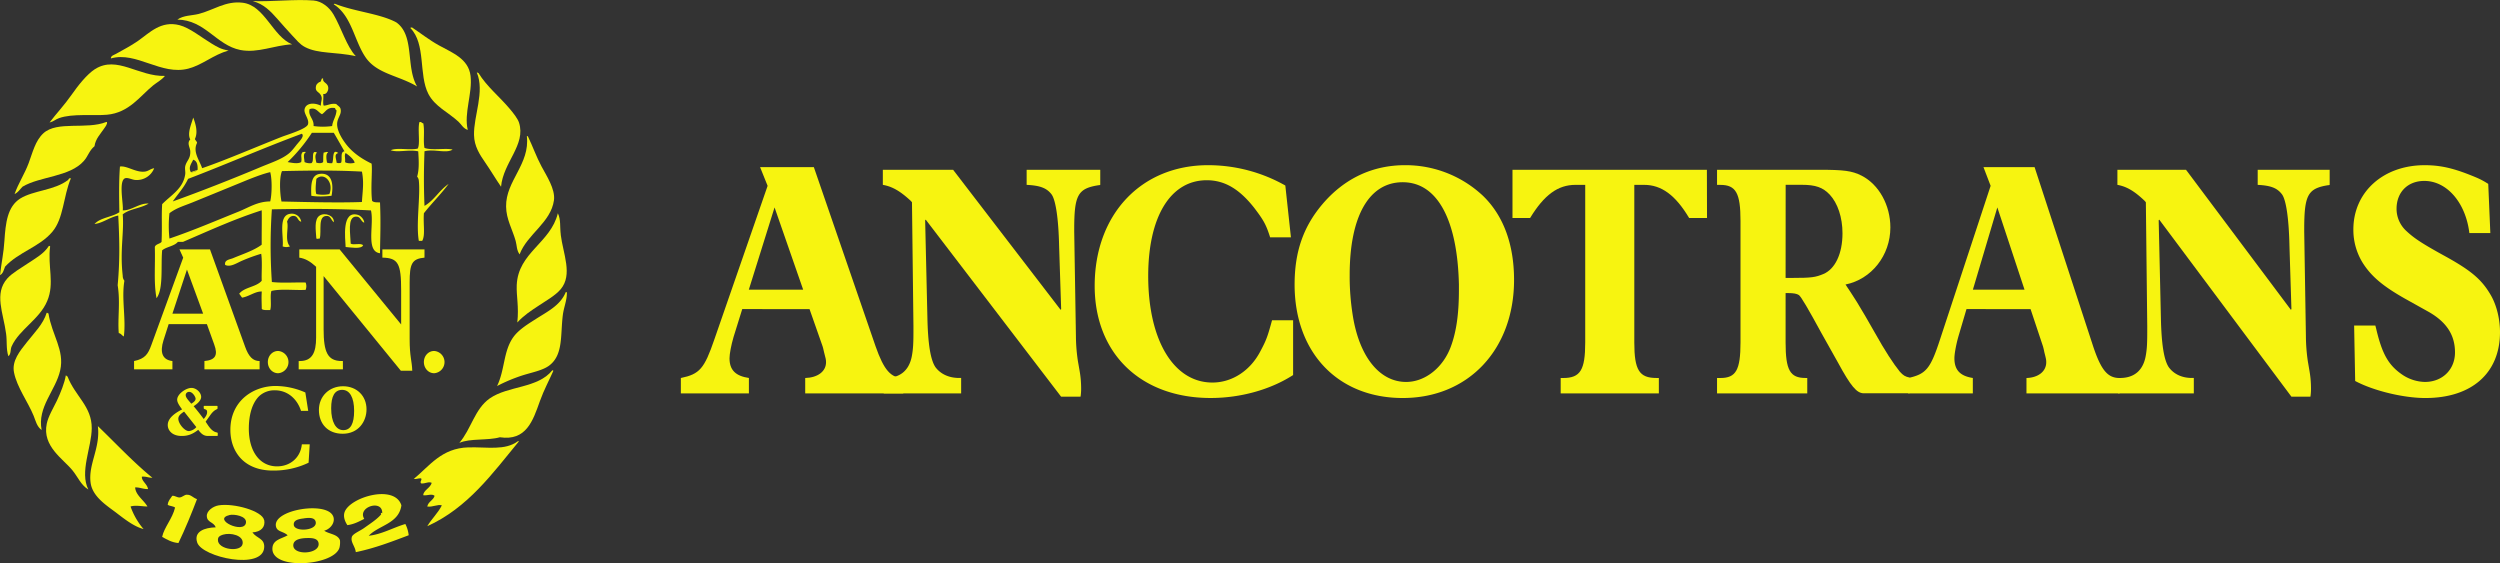
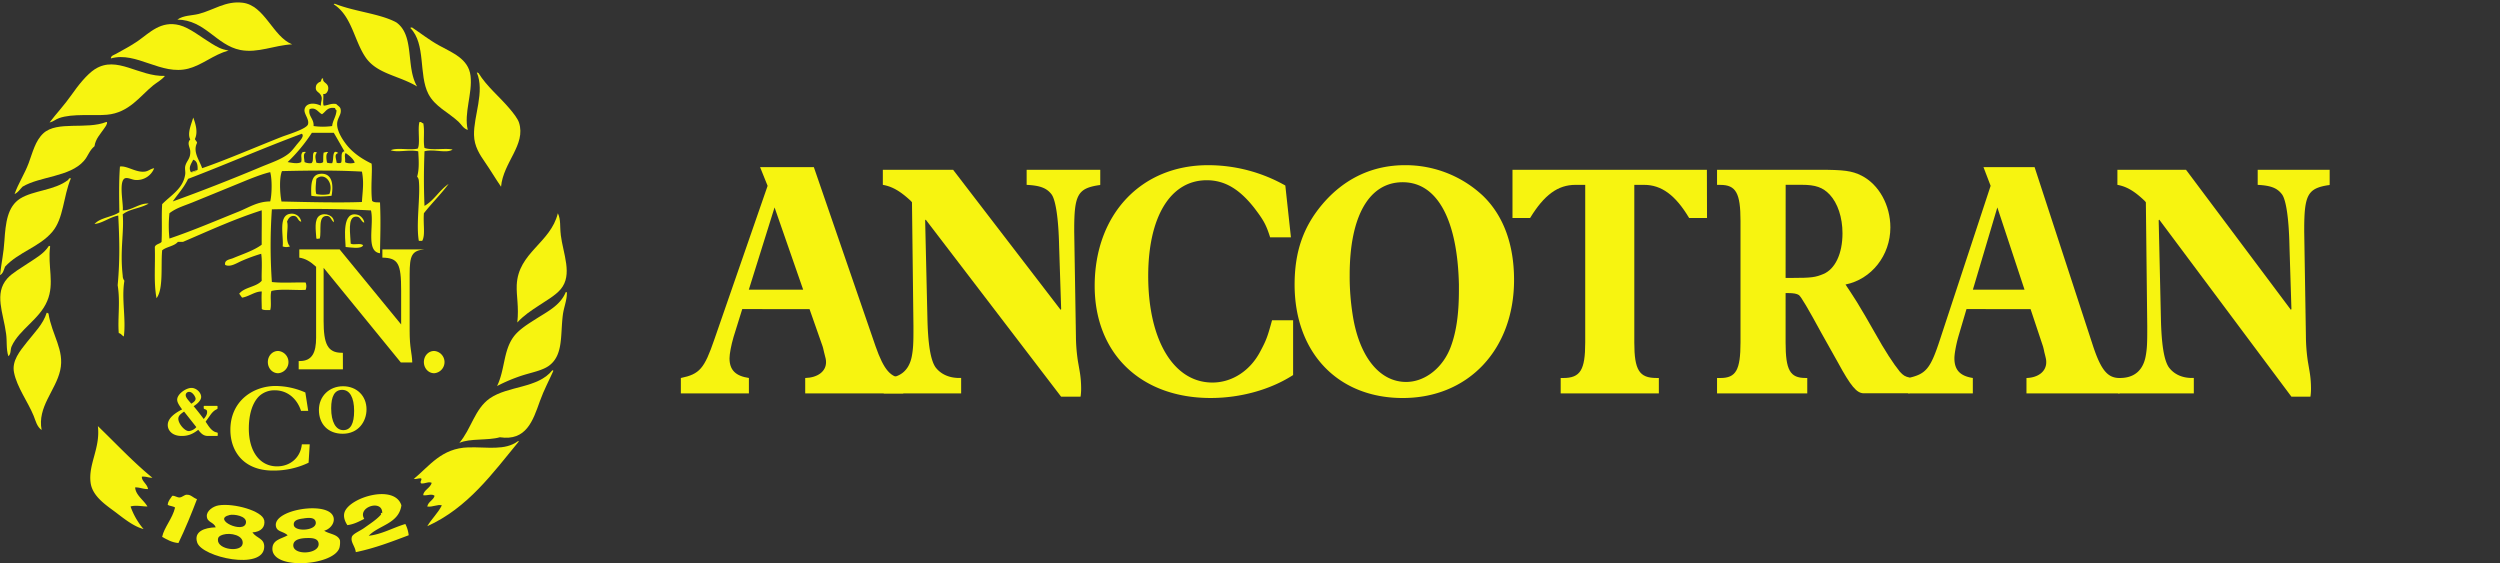
<svg xmlns="http://www.w3.org/2000/svg" id="Lag_1" data-name="Lag 1" viewBox="0 0 1702.1 383.44">
  <rect x="0" y="0" width="1702.1" height="383.44" fill="#333333" stroke="none" />
  <defs>
    <style>.cls-1{fill:#f7f410;}</style>
  </defs>
  <title>Logo_yellow_web</title>
  <path class="cls-1" d="M500.85,543c.06,5.21-2,9.8-2.71,14.93-1.82,13.86.48,27.59-9.53,34.89-4.53,3.25-11.69,4.53-18.05,6.56a113.1,113.1,0,0,0-17.24,7.23c5.41-11.15,4.19-23.66,11.09-33.32,3.92-5.42,10.68-9.33,16.49-13.06,7.78-4.86,15.76-9.06,19.2-17.57.42-.07.69.07.75.34" transform="translate(-114.9 -343.78)" />
  <path class="cls-1" d="M496.66,503.5c1.62,13.11,8.31,27.24,0,37.18-3.65,4.33-10,7.84-14.94,11.16-5.34,3.51-10.21,6.69-14.61,11.49,1.15-11-.67-17.58-.4-25.35.88-22.31,23.05-28.67,28-49,2.16,4.39,1.28,9.4,2,14.54" transform="translate(-114.9 -343.78)" />
-   <path class="cls-1" d="M483.61,457.12c3.24,6.15,9.46,15.35,8.45,23-2.1,15.21-18.19,23.05-23.39,36.84-2.1-2.84-1.83-6.09-2.7-9.19-2.17-7.78-6.43-14.74-6.5-23.4-.26-17.58,16.36-28.73,14.13-47.93.48-.06.75.07.82.41,3.31,6.83,5.54,13.45,9.19,20.28" transform="translate(-114.9 -343.78)" />
  <path class="cls-1" d="M490.91,595.91c.41-.06.68.07.74.34-2.7,6.09-6.42,13-9.19,20.69-4.73,13.32-9.26,27.24-27.24,24.54-8.12,2.36-20.35.61-27.59,3.85,8.18-9.6,10.41-23.05,20.69-30.29,12.51-8.72,32.72-6.76,42.59-19.13" transform="translate(-114.9 -343.78)" />
  <path class="cls-1" d="M468.26,427.24c4.87,15.14-10.74,27-12.23,43.67-3.86-5.61-7-11-10.75-16.43s-7.51-11.09-7.65-18.79c-.33-12.91,7.45-29.41,1.9-42.52.61-.14.68.33,1.15.33,5.68,9.27,14.27,16,21.43,24.55,2.17,2.56,5.27,6.49,6.15,9.19" transform="translate(-114.9 -343.78)" />
  <path class="cls-1" d="M467.52,644.18h.75c-18.13,22-34.82,45.36-62.47,57.87,3-5.07,7.23-8.86,9.94-14.2-2.91-.88-6.09,1.29-9.94.81.67-3.45,4.05-4.12,5-7.3-1.9-1.69-4.86,0-7.71-.4-.06-3.31,4.81-4.87,5.75-8.45-2.23-1.09-4.53.75-7.24.4-1.15-1.35.89-2.16,0-3.45-2-.2-2.9.68-5,.41,10.81-8.92,18.93-21,37.18-21.5,13.25-.33,24.88,2.3,33.73-4.19" transform="translate(-114.9 -343.78)" />
  <path class="cls-1" d="M435.27,395.46c1.42,11.83-4.66,25.42-1.89,36.78-3.25-1.08-4.26-3.72-6.49-5.75-7-6.41-15.88-10.2-20.35-18.79-6.7-13-1.56-34-12.23-44.82.06-.47.67-.34,1.14-.4,6,4,11.63,8.51,18.39,12.23,8.66,4.87,20.08,8.93,21.43,20.75" transform="translate(-114.9 -343.78)" />
  <path class="cls-1" d="M403.91,444.48c4.86,1.89,14.73-.07,19.13,1.15-4.27,2.83-12.72-.61-19.13,1.15-.48,12.91-.55,23.25,0,37.18,6.62-3.79,10.14-10.75,16.42-14.94-5.21,7-11.42,13.05-16.83,19.94-.55,7.77,1.08,15-1.15,18.8h-2.3c-2-11.36,1.15-30.56,0-41a4.64,4.64,0,0,0-1.15-2.7c1.55-5.21,1.09-11.63.75-17.24-6.5-1.42-13.86,1-18.73-.75,4.46-2,13.18.2,18.39-1.15,1.82-3.24-.14-13,1.14-18,1.56-.41,1.5.8,2.64.8,1.09,5.62-.2,11.56.82,16.84" transform="translate(-114.9 -343.78)" />
  <path class="cls-1" d="M384.7,359c12.72,9,6.29,30.35,14.2,43.67-12.51-7.51-27-8.45-34.88-19.54-8-11.43-9.47-28.4-21.84-36.37,0-.41.47-.34.74-.41,13.25,5.28,29.69,6.56,41,12.24a8.19,8.19,0,0,0,.74.41" transform="translate(-114.9 -343.78)" />
  <path class="cls-1" d="M390.85,700.49a21.64,21.64,0,0,1,2.3,7.71c-11.49,4.33-22.92,8.79-36,11.5-.47-4.06-3.72-6.83-2.7-10.34.61-2.17,5.47-4,8.45-6.16,4.19-3,8.72-5.88,11.49-9.2,0,0-.68-1.69.74-.73.48-9.87-17.23-4.34-12.23,3.78-3.52,1.75-6.83,3.65-11.49,4.26-1.83-2.71-2.91-6-1.9-8.86,3.52-10.14,34.15-19.27,38.68-4.6-1.77,12.51-15.22,13.39-22.25,20.69,9.06-1,16.76-5.61,24.94-8" transform="translate(-114.9 -343.78)" />
  <path class="cls-1" d="M249.43,459.42c.2-3.52-.48-6.15-3-6.9-1.08,2.44-3.52,5.21-1.56,8.46,2.37.26,3.31-.75,4.6-1.56m49.41,21.5c1.09-4.26,1.43-14.67,0-19.94-5.26,1.21-12.36,4-18.38,6.48-11.36,4.67-22.65,9.27-33.74,13.8-5.61,2.36-11.83,4-16.49,7.7a80.78,80.78,0,0,0,0,17.24c16.29-5.54,31.51-12.1,47.19-18.39,7.1-2.91,12.84-6.83,21.42-6.89m18.39-39.08c1.43-1.82,5.21-5.41,3.12-7C294,444.62,269,455.63,242.94,465.57c-2.71,5.88-6.9,10.28-10.42,15.35,18.12-6.49,40.91-15.42,59.84-23.39,7.16-3,14.19-5.21,19.13-9.2,1.82-1.42,4-4.26,5.74-6.49m26.84-23c-.74-.07-.74-1-1.15-1.49-5.2-.88-6.15,2.51-8.78,4.19-2.64-1.22-4.2-5.07-8.45-3.45-1.22,4.67,3.1,6.49,2.7,11.5a43.88,43.88,0,0,0,12.64,0c.48-4.06,2.77-6.43,3-10.75m3.11,35.69c1-2.37-.81-7.43,2.3-7.7-2.43-4.19-4.8-8.46-7.29-12.64H327.24a112.41,112.41,0,0,1-16.5,19.94c2.71.47,6.9,1.42,9.2,0,.81-2.91-.88-4.8,1.15-6.9.54.2,2-.47,1.89.41-2,1-.81,4.26-.74,6.49a8.72,8.72,0,0,0,4.59.74c2.51-1.08-.67-9.47,3.86-7.23-1.63,1.89-1,3.92-.41,6.89,1.56.41,3.52.61,4.6-.4.2-1.9-.07-4.06.4-6.49,1.15,0,2.17-.95,3.05,0-1.9.61-1.15,5.14-.75,6.89a8.83,8.83,0,0,0,3.45.34c1.35-2.09-.34-10.34,4.19-6.9-3.11.89-1.34,3.73-1.15,6.56a4.09,4.09,0,0,0,3.11,0m2.64-.4c1.15,1,4.93,1.08,6.56.4-.54-2.23-3.72-4.93-6.15-6.56-1.09,1.56-.07,3.46-.41,6.16m11.49,27.18c.34-6.56,1.56-13,0-20.69-17.1-.95-34.2-.82-54.42-.34-2,4.53-1.42,15.48-.34,20.69,18.46.41,39.42.94,54.76.34m12.31.4c.61,13.32.14,23.39,0,34.48-9.94-1.15-3.86-19.61-6.16-29.14-23.72-1.28-46.64-1.15-67.46-.74a360.58,360.58,0,0,0,0,49.48c7,.82,15.41.14,23,.34a7,7,0,0,1,0,5c-7.64.41-16.9-.87-23.32.75-1.09,3.58.27,9.46-.82,13-2.09-.06-4.66.28-5.74-.74-.07-5.34-.27-7.71,0-11.89-4.53-.14-8.58,3.38-13.38,4.18-.75-.8-1.22-1.82-2-2.63,3.51-4.6,11.62-4.53,15.34-8.86-.2-6,.48-13-.34-18.39a115,115,0,0,0-12.7,4.6c-3.79,1.56-8.19,4.8-11.84,3-.74-3.51,3.31-3.71,5.34-4.59,6.43-2.71,14.4-5.28,19.54-9.2-.07-8.38.14-15.75,0-23.39-19,6.09-36.1,14-53.61,21.5H236c-2.51,3-7.71,3.24-10.69,5.74-1,10.21,1,26.44-3.85,32.59-2-11.09-.75-21.3-1.15-34.88.61-2,3.38-2,4.59-3.45.48-10.75-.13-17.11.41-25.69,6-6.15,14.27-10.48,15.68-20.28.27-1.69-.33-3.66,0-5.41.89-4.06,3.66-4.94,3.46-10.34-.07-2.37-2.51-5.62,0-8-2.24-4.19.81-10.54,2-14.94,1.61,4.12,3.38,10.07,1.15,14.6.33,1,1.28,1.49,1.48,2.64-3.11,6.09,1.62,11.76,3.45,17.24,16-5.48,36.91-14.53,54.42-21.43,3.51-1.35,16.77-5.28,17.65-8.45,1-3.65-3.05-7.17-2.3-10.35.94-4.25,6.55-4.59,11.08-2.3-.13-2.63,1-4.25.41-6.15-1.15-3.51-4.19-2.9-3.85-6.49.2-1.75.81-2.29,2.3-3.44,1.82.2,1.14-3.45,2.7-2.3-.61,2.9,3.79,2.7,3.45,6.89-.07,1.36-1.29,4.06-3.45,3.45.47,1.89-.47,6.63.4,8,3-.2,4.68-1.68,8.46-1.14,1.21,1.28,2.7,1.89,3,3.44.94,4.19-2.9,6.16-2.3,11.5.54,4.53,3.72,9.53,6.49,13,4.53,5.67,10.82,9.73,16.9,12.64.68,4.59-.74,16.49.34,25.28.94,1.28,3.31,1.08,5.41,1.15" transform="translate(-114.9 -343.78)" />
  <path class="cls-1" d="M358.68,490.11c2,.61,4.26,3.24,4.19,5.34-2.77-1.22-2.23-4.39-5.75-4.19-5.88.27-3.58,12.1-3.45,18.39,2,1.22,7-.68,8.45,1.15-1.28,2.83-8.85,1.35-11.9,1.15-.2-5.68-2.9-25.29,8.46-21.84" transform="translate(-114.9 -343.78)" />
-   <path class="cls-1" d="M341.77,353.28c5.55,9.4,9.13,22.18,15.36,28.73-13.87-3-25.5-1.49-34.49-6.15-3.72-1.9-6.08-5.14-8.85-8-3.18-3.32-6.5-7.24-9.94-11.09-4.8-5.41-9.26-10.21-16.9-12.24,13.45.47,28.87-1.42,41.44-.41,5.81.48,10.82,4.87,13.38,9.2" transform="translate(-114.9 -343.78)" />
  <path class="cls-1" d="M332.58,490.52c3.72-2.3,10,.06,9.6,4.59-1.82-1.42-2.1-4-4.19-4.26-7.17-.88-3.92,10.41-5.41,15.35-1.42,0-1.08.41-2.3,0-.34-5.54-1.69-13.25,2.3-15.68" transform="translate(-114.9 -343.78)" />
  <path class="cls-1" d="M339.14,475.91c3.31-8.1-3.79-15.27-8.86-10.34-.07,1.62-1,7.64,0,10.34a21.5,21.5,0,0,0,8.86,0M333,462.12c7.77-.68,9.19,6.76,7.64,14.94-4,.48-9.87.75-13.79,0-.34-8,0-14.39,6.15-14.94" transform="translate(-114.9 -343.78)" />
  <path class="cls-1" d="M319.94,494.71c-2.37-.47-2.1-3.45-4.6-3.86-2.9-.47-4.32,2-5,3.86,1.36,4-1.89,12.78,2,16.83a7.09,7.09,0,0,1-5,0c.89-6.35-3.3-21,5-22.17a6.48,6.48,0,0,1,7.64,5.34" transform="translate(-114.9 -343.78)" />
  <path class="cls-1" d="M280.05,345.64c15.14,1.76,20.48,23,33.74,28.33-12.24.61-23.33,6.15-35.22,3.85-16.43-3.24-24-20.49-42.93-20.69,4.32-3,9.53-2.63,14.53-3.85,9.87-2.5,18.39-9.06,29.88-7.64" transform="translate(-114.9 -343.78)" />
  <path class="cls-1" d="M314.6,714.69c.34-3.85,5.54-4.6,10.34-4.6,3.05,0,6.63.41,6.9,3.86.54,7.36-17.92,8.18-17.24.74m7.23-18c3.52-.48,7.57-.74,8.05,2.63.87,5.82-14.2,6.76-14.94,2-.41-3.17,2.57-4.11,6.89-4.59m24.54,14.94c-1.49-4.26-7.3-4.19-10.75-6.55,5.68-1.56,9.06-8.32,4.26-12.24-8.31-6.83-38.26-1.36-37.18,8.78.47,4.33,4.93,3.65,8.05,6.56-4.26,2.43-9.81,3-10.35,8.39-1.62,15.75,42.05,12.5,45.64,0a15.36,15.36,0,0,0,.33-4.94" transform="translate(-114.9 -343.78)" />
  <path class="cls-1" d="M271.27,694.41c2.7-.68,11.89.55,11.08,5.35-1.28,7.84-23.53-2.44-11.08-5.35m-8,16.84c.07-1.9,1.08-2.71,3.45-3.45,5.13-1.55,14.2.41,13.38,6.15-.81,6.15-17.17,4.13-16.83-2.7m31.44-13.39c-1.22-6.22-20.62-11.7-31-10-3.71.61-8.18,3.72-8,7.3.14,4.47,4.67,3.86,6.08,7.65-7.5.2-15.14,2.76-12.63,10.34,3.3,10.07,45.08,19.19,45.63,3.1.2-6.07-5.07-5.8-8.05-10,6-.34,8.92-3.72,8.05-8.39" transform="translate(-114.9 -343.78)" />
  <path class="cls-1" d="M258.62,373.22c4.19,2.5,6.63,4.12,11.9,4.94-10.55,3-17.51,9.67-27.24,12.3-18.59,5-35.5-11.9-52.87-6.89-.2-1.9,2.37-2.44,3.45-3.11,5-2.84,9.87-5.28,14.94-8.79,8-5.62,15.68-14,28.32-10.75,7,1.83,15,8.38,21.5,12.3" transform="translate(-114.9 -343.78)" />
  <path class="cls-1" d="M249.43,459.42c-1.29.81-2.23,1.82-4.6,1.56" transform="translate(-114.9 -343.78)" />
  <path class="cls-1" d="M242.13,680.62c2.77-.14,3.91,1.9,6.89,3-3.58,9.46-8,20.29-12.64,29.88-4.66-.4-7.84-2.43-11.09-4.19,1.42-6.63,7-12.37,8.8-19.94-1.23-1.09-3.66-.95-5-1.89.27-2.84,1.89-4.26,3.11-6.16,1.83-.13,3.24,1.22,4.93,1.16,2-.14,3.25-1.9,5-1.9" transform="translate(-114.9 -343.78)" />
  <path class="cls-1" d="M179.66,390.8c14.87-9.4,29.61,5.2,47.53,4.67-2.37,2.9-5.68,4.53-8.05,6.49-8.85,7.16-16.29,18.59-31.44,19.94-9.19.81-23.52-.95-32.58,2.3-2.37.81-3.65,2.29-6.49,3,4.53-6,10.07-11.83,14.94-18.8,4.46-6.35,10.28-13.85,16.09-17.64" transform="translate(-114.9 -343.78)" />
  <path class="cls-1" d="M218.74,669.06c-2.64.07-4.33-1-7.24-.75-.27,3.05,3.65,4.94,4.19,8.45-3.38.08-5.47-1.21-8.78-1.14.33,5.27,5.87,8.65,8.38,13-3.65,0-8-1.07-11.5,0A48.16,48.16,0,0,0,212.65,704c-6.36-1.7-12.37-6.36-18.05-10.69-6.35-4.94-16.63-11-18-20.75-1.76-12.78,6.76-23.6,4.93-38.67,12.31,11.83,23.94,24.4,37.19,35.22" transform="translate(-114.9 -343.78)" />
  <path class="cls-1" d="M198.46,487c5.87.27,11.42-5.14,17.64-4.6-5.82,3.38-12.71,3.45-17.64,7.31,1,12.43-2,24.54,0,41.78a5.34,5.34,0,0,0,1.14,3.44c-2.09,12.11,1.22,26.1-.4,37.93-1.29-.61-1.83-2-3.45-2.3-.81-10.35,1.15-20.95-.74-32.58,1.55-17,1.28-30,.4-47.46-5.88,1.15-10.81,5.27-16.16,5.75,4-4.4,12-4.67,16.91-8-.14-8.86-.41-20.35.4-31.1,4.66-.75,10.89,4.19,16.84,3.45,2.63-.28,3.78-1.9,6.48-2.3a12.71,12.71,0,0,1-12.64,8c-2.29-.06-5.27-1.89-7.23-1.15-4.6,1.89-.81,18.39-1.55,21.84" transform="translate(-114.9 -343.78)" />
  <path class="cls-1" d="M187.7,426.83c.48,1.49-1.21,3.39-2.3,5-2.16,3.25-5.47,6.49-6.15,11.5-3.65,3-4.32,6.69-7.23,10-9.67,11-29.81,10.4-41.78,17.57-1.76,1.76-3,3.92-5.41,5,2.51-7.23,6.76-13.52,9.6-21.09,2.64-7.1,4.53-15.28,10-20.28,9.4-8.65,29.33-2.3,42.86-7.71Z" transform="translate(-114.9 -343.78)" />
-   <path class="cls-1" d="M160.87,600.1c5.27,13.59,16.56,20.28,16.49,35.23-.07,13-8.38,29.81-2.3,41.77-5.2-3.24-7-8.38-10.75-13-6.28-7.84-20.82-16.42-17.58-31.84,1.09-5.2,4.47-10.61,6.9-15.68,2.57-5.48,5.21-12,6.09-17.24.33-.07.4.14.4.34.34.07.41.4.75.4" transform="translate(-114.9 -343.78)" />
  <path class="cls-1" d="M162.42,465.17h.75c-5.28,12.57-4.87,27.24-12.65,36.44-8.72,10.34-22.91,13.72-32.18,23.72-.88,2.24-1.35,4.8-3.44,5.75,1-8.58,2.56-15.55,3-23.33.81-12.1,2-23.25,10.75-28.79,9.19-5.68,23.32-5.48,32.58-12.65.34-.2.47-1.14,1.15-1.14" transform="translate(-114.9 -343.78)" />
  <path class="cls-1" d="M147.89,557.18c2.43,15,11.08,24.94,8,38.73s-15.69,24.88-12.64,40.63c-3.25-2.23-4.12-6.42-5.41-9.6-4-9.73-11.36-19.4-13.39-29.55-1.62-8,4.06-14.66,8.79-20.67,5-6.37,11.09-12.25,13.45-20,.62-.07.62.41,1.16.41" transform="translate(-114.9 -343.78)" />
  <path class="cls-1" d="M148.22,511.2c.48-.07.68.07.82.34-1.83,13.66,3.17,25.08-2,37.19-5.14,12.36-19,19.4-24.14,30.69-1.15,2.43-.27,5.27-2.3,6.89-1.62-5-.81-10.21-1.55-15.34-1.89-14.27-8.32-27.25.81-37.59,3.44-3.86,9.4-7.1,14.12-10.35,5.15-3.44,10.89-6.55,14.2-11.83" transform="translate(-114.9 -343.78)" />
-   <path class="cls-1" d="M242.19,527.33l-9.9,30h20.9Zm-12.45,37.12-3.56,11.14c-2.44,7.78-1,13.17,6.11,14v5.63H206.18v-5.63c7.56-1.55,9.55-4.91,11.67-10.65l21.78-59.75-2.55-5.63h20.78l23.9,66.22c2.44,6.82,5.33,9.81,9.89,9.81v5.63H254.08v-5.63c7.56-.71,9.34-4,6.67-11.25l-5-13.89Z" transform="translate(-114.9 -343.78)" />
-   <path class="cls-1" d="M348.37,595.22H318.25v-5.63H319c8.33,0,11.12-5.63,11.12-15.92V525.42c-3.9-3.6-7.34-5.63-11.45-6.23v-5.62h27.45l41.9,51.12v-23c0-18.56-2-22.27-12.78-22.51v-5.62h28.67v5.62c-8.66.84-10.11,4.19-10.11,17v38.55c0,12,1.56,14.61,1.78,21.44h-7.79l-52.56-64.42v36.16c0,15.57,2.67,21.67,12.33,21.67h.78Z" transform="translate(-114.9 -343.78)" />
+   <path class="cls-1" d="M348.37,595.22H318.25v-5.63H319c8.33,0,11.12-5.63,11.12-15.92V525.42c-3.9-3.6-7.34-5.63-11.45-6.23v-5.62h27.45l41.9,51.12v-23c0-18.56-2-22.27-12.78-22.51v-5.62h28.67c-8.66.84-10.11,4.19-10.11,17v38.55c0,12,1.56,14.61,1.78,21.44h-7.79l-52.56-64.42v36.16c0,15.57,2.67,21.67,12.33,21.67h.78Z" transform="translate(-114.9 -343.78)" />
  <path class="cls-1" d="M304.26,582.73a7.6,7.6,0,0,1,0,15.16c-3.93,0-7-3.39-7-7.61s3.07-7.55,7-7.55" transform="translate(-114.9 -343.78)" />
  <path class="cls-1" d="M410.5,582.73a7.6,7.6,0,0,1,0,15.16c-3.92,0-7-3.39-7-7.61s3.07-7.55,7-7.55" transform="translate(-114.9 -343.78)" />
  <path class="cls-1" d="M245.16,618.61c2-1.2,2.91-2.21,2.91-3.37s-2-4.65-4.29-4.65a2.26,2.26,0,0,0-2.45,2.07c0,1.8,1.44,3.18,3.83,6M240.23,624c-2.77,1.85-3.92,3.09-3.92,4.89,0,3.33,4.29,8.4,7.15,8.4a7.85,7.85,0,0,0,5.11-2.72Zm14.66,6.88,1.57,2.34c4.2,6.32,6.69,4.25,6.69,5.58V640c0,.55,0,.6-1.34.6h-5.17c-2.72,0-4.38-1-6.77-4.2-3.83,3-7,4.2-11.26,4.2-6.54,0-9.49-3.83-9.49-7.43,0-4.15,3.73-7.56,9.77-10.65-2.39-3.22-3.36-5-3.36-6.64,0-3.83,6-8,9.73-8,3.27,0,6.59,3.13,6.59,6.13,0,2.16-2.17,4.47-5.12,6.32,2.45,2.91,4.61,5.67,6.87,8.71,1.66-1.89,2.31-3.27,2.31-4.7,0-2.54-2.31-1.38-2.31-2.82v-1c0-.33.14-.42.42-.42h8.11c.83,0,.88,0,.88.64v1c0,1.11-1.94.23-5.17,5Z" transform="translate(-114.9 -343.78)" />
  <path class="cls-1" d="M324.74,623.52h-4.88c-2.84-8.67-9.57-14-17.77-14a15.25,15.25,0,0,0-10.78,4c-5.28,5.27-7,14-7,22.07,0,15.65,7.55,25.71,19.22,25.71,9,0,16-6,16.88-15h5.36L325,658.81a54.85,54.85,0,0,1-24.25,5.35c-19.79,0-29-12.9-29-27.74,0-19.71,15.59-29.85,30.83-29.85A50.8,50.8,0,0,1,322.79,611Z" transform="translate(-114.9 -343.78)" />
  <path class="cls-1" d="M348.64,636.64c4.91,0,7.36-4.3,7.36-13.11,0-9.2-3-14.32-8.12-14.32s-7.5,4.3-7.5,12.55c0,9.22,3.14,14.88,8.26,14.88m-.2-29.89c9.34,0,16,6.55,16,15.7,0,8.25-5.46,16.64-16.23,16.64-9.91,0-16.18-6.55-16.18-16.23,0-9.29,7-16.11,16.45-16.11" transform="translate(-114.9 -343.78)" />
  <path class="cls-1" d="M642.25,485l-17.52,56h37Zm-22,69.21-5.91,19c-1.57,5.36-2.76,11.38-2.76,14.51,0,8,4.14,12.06,13.2,13.4v10.49H578.45V601.14c12.8-2.68,15.95-6.25,22.84-26.35l36.23-104.48-5.12-12.73H669l42,121.9c5.71,16.3,10.43,21.66,18.9,21.66v10.49H663.12V601.14c8.47-.23,14.18-4.47,14.18-10.72,0-1.79-.2-2.45-1.37-6.92-.4-2-.79-3.35-1-4l-8.86-25.23Z" transform="translate(-114.9 -343.78)" />
  <path class="cls-1" d="M769.29,611.63h-52.7v-10.5h1.16c9.73,0,15.94-4.9,17.89-14.5,1-5.14,1.17-9.38,1.17-18.09v-2.68l-1-84.39-.78-.89c-7.2-6.7-12.65-9.82-19.06-10.94V459.37h47.84L837,554.7l.38-.45L836,511.83c-.39-19.2-2.33-31.48-5-35.5-3.31-4.46-7.79-6.24-17.12-6.69V459.37H864v10.27a1.9,1.9,0,0,1-1,.22c-14.4,2.23-16.73,6.7-16.73,30.37v1.33l1.16,70.77a117.53,117.53,0,0,0,1.37,17.42l1.17,6.7a67.44,67.44,0,0,1,1,10.94,36.92,36.92,0,0,1-.38,6.47H837.35L745.17,493.31l-.39.44,1.55,67c.39,17.41,2.15,28.13,5.45,33,3.5,4.69,9.14,7.36,16.15,7.36h1.36Z" transform="translate(-114.9 -343.78)" />
  <path class="cls-1" d="M995.3,561.84v37.29C980,609,959.62,614.75,939.2,614.75c-47.71,0-79-30.36-79-76.35,0-48.67,31.67-82.16,77.27-82.16A106.8,106.8,0,0,1,990,470.09l3.82,35.27H979.65c-2.67-8.48-4.39-11.61-10.68-19.87-10.12-12.95-20.23-19-32.44-19-24.81,0-39.88,25-39.88,65.18,0,43.76,17.36,72.56,43.7,72.56,13.35,0,25.75-8,32.62-21.21,4.2-7.81,5-10.27,8-21.21Z" transform="translate(-114.9 -343.78)" />
  <path class="cls-1" d="M1069.94,467.85c-23,0-36.13,23.22-36.13,63.18a166.89,166.89,0,0,0,1.93,26.35c4.25,28.8,18.16,46.44,36.52,46.44,12.94,0,25.31-9.83,30.53-24.34,3.67-10,5.4-22.1,5.4-38.18v-3.79c-1-44.43-14.87-69.66-38.25-69.66m0,146.91c-44.25,0-73.62-31-73.62-77.25,0-22.1,5.8-39.07,18.74-54.47,14.88-17.64,34.2-26.8,56.42-26.8a77,77,0,0,1,53,20.77c13.91,13.39,21.25,33,21.25,57.37,0,47.33-31.11,80.38-75.74,80.38" transform="translate(-114.9 -343.78)" />
  <path class="cls-1" d="M1277.11,492.19h-12.19c-9.33-15.63-18.85-22.55-30.66-22.55h-6.66V577c0,18.76,3.42,24.12,15,24.12h1.71v10.49h-66.84V601.14h1.71c11.62,0,15-5.36,15-24.12V469.64h-6.67c-12,0-21.32,6.92-30.85,22.55h-12V459.37h132.36Z" transform="translate(-114.9 -343.78)" />
  <path class="cls-1" d="M1330.61,533H1335c13.36,0,16-.44,21.34-2.67,8-3.36,13-13.85,13-27.69,0-10.94-3.3-20.54-8.67-26.34-4.69-4.92-9.55-6.7-19.09-6.7h-10.93Zm0,44c0,18.76,3,24.12,13.53,24.12h1.22v10.49h-61.43V601.14h2.26c10.58,0,13.71-5.36,13.71-24.12V494c0-18.76-3.13-24.34-13.71-24.34h-2.26V459.37h69.41c17,0,22.38.67,29,4,11.8,6,19.6,20.09,19.6,35.27,0,19-12.84,35.27-30.54,38.85,3.13,4.69,4.16,6.25,7.81,12,4.34,7.15,6.94,11.62,12,20.54,7.11,12.73,12.83,21.44,17.17,26.8,2.43,2.67,3.65,3.34,6.59,4v10.72h-31.06c-4.85,0-8.84-4.69-17.69-21L1355.25,571c-9.37-17.19-14.06-25.23-15.62-26.35-1.39-.89-3.47-1.33-7.29-1.33h-1.73Z" transform="translate(-114.9 -343.78)" />
  <path class="cls-1" d="M1474.77,485l-16.65,56h35.16Zm-21,69.21-5.61,19c-1.49,5.36-2.62,11.38-2.62,14.51,0,8,3.93,12.06,12.54,13.4v10.49h-44V601.14c12.15-2.68,15.15-6.25,21.7-26.35l34.42-104.48-4.87-12.73h34.8l39.84,121.9c5.43,16.3,9.92,21.66,18,21.66v10.49H1494.6V601.14c8-.23,13.46-4.47,13.46-10.72,0-1.79-.18-2.45-1.31-6.92a38.31,38.31,0,0,0-.94-4l-8.41-25.23Z" transform="translate(-114.9 -343.78)" />
  <path class="cls-1" d="M1608.54,611.63h-51.46v-10.5h1.14c9.5,0,15.57-4.9,17.47-14.5,1-5.14,1.14-9.38,1.14-18.09v-2.68l-.95-84.39-.76-.89c-7-6.7-12.34-9.82-18.61-10.94V459.37h46.71l71.4,95.33.38-.45-1.33-42.42c-.38-19.2-2.27-31.48-4.93-35.5-3.23-4.46-7.6-6.24-16.71-6.69V459.37h49v10.27a1.79,1.79,0,0,1-1,.22c-14,2.23-16.33,6.7-16.33,30.37v1.33l1.15,70.77a122.11,122.11,0,0,0,1.32,17.42l1.14,6.7a68.59,68.59,0,0,1,1,10.94,36.92,36.92,0,0,1-.38,6.47H1675l-90-120.55-.38.44,1.52,67c.38,17.41,2.08,28.13,5.32,33,3.41,4.69,8.91,7.36,15.76,7.36h1.32Z" transform="translate(-114.9 -343.78)" />
-   <path class="cls-1" d="M1796.14,502.46c-2.5-20.76-15.33-35.5-30.67-35.5-11.24,0-18.9,7.59-18.9,19a20.44,20.44,0,0,0,6.78,15.18c5,4.69,10.34,8.26,24.07,15.85,19.26,10.49,26.74,16.52,33.16,27.46,4.11,6.92,6.42,16.52,6.42,25.45,0,27.91-19.25,44.87-50.82,44.87-14.8,0-35.3-4.91-47.78-11.6l-.71-37.74h14.44l.53,2c4.1,17.63,8.56,25.22,18.19,31.7a28.61,28.61,0,0,0,15,4.69c12,0,20.51-8.49,20.51-20.1,0-11.83-5.71-20.54-17.66-27.46l-16.4-9.15c-15-8.48-23-15.18-28.89-24.56a42.57,42.57,0,0,1-6.24-22.55c0-25.45,20.33-43.75,48.5-43.75,10.16,0,18.54,1.78,30.49,6.47,6.78,2.68,8.56,3.57,12.84,6.25l1.42,33.49Z" transform="translate(-114.9 -343.78)" />
</svg>